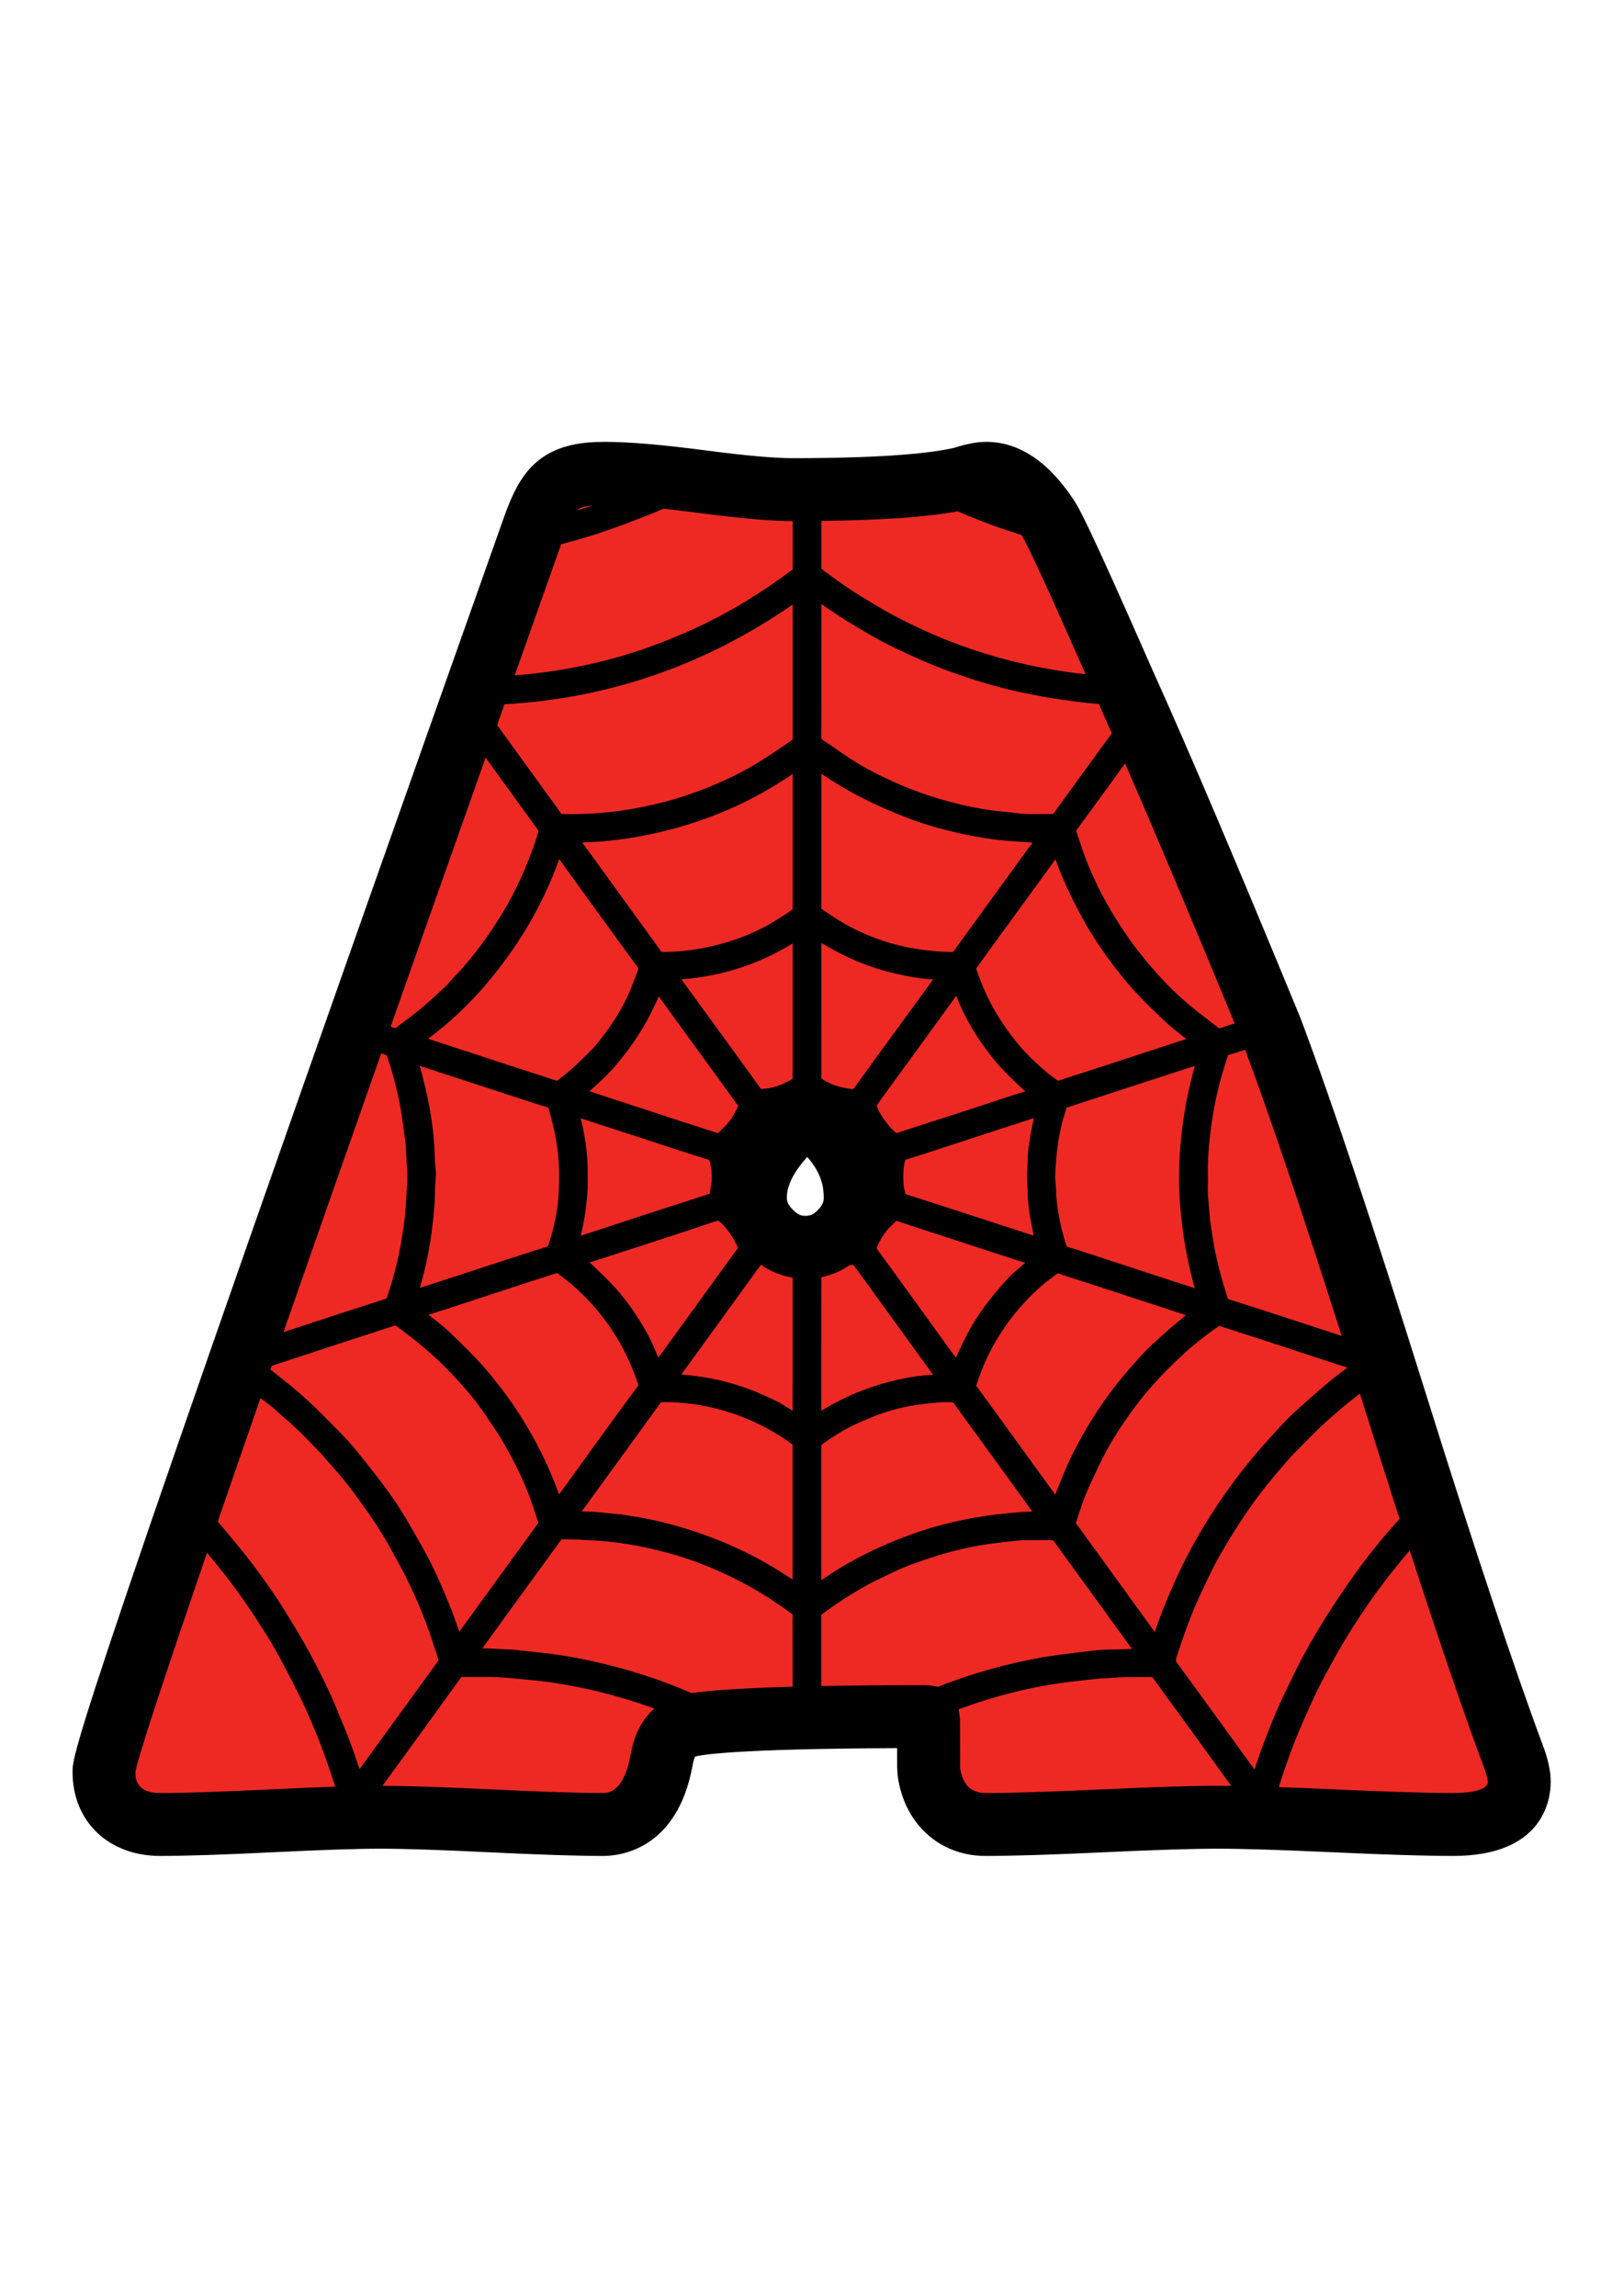
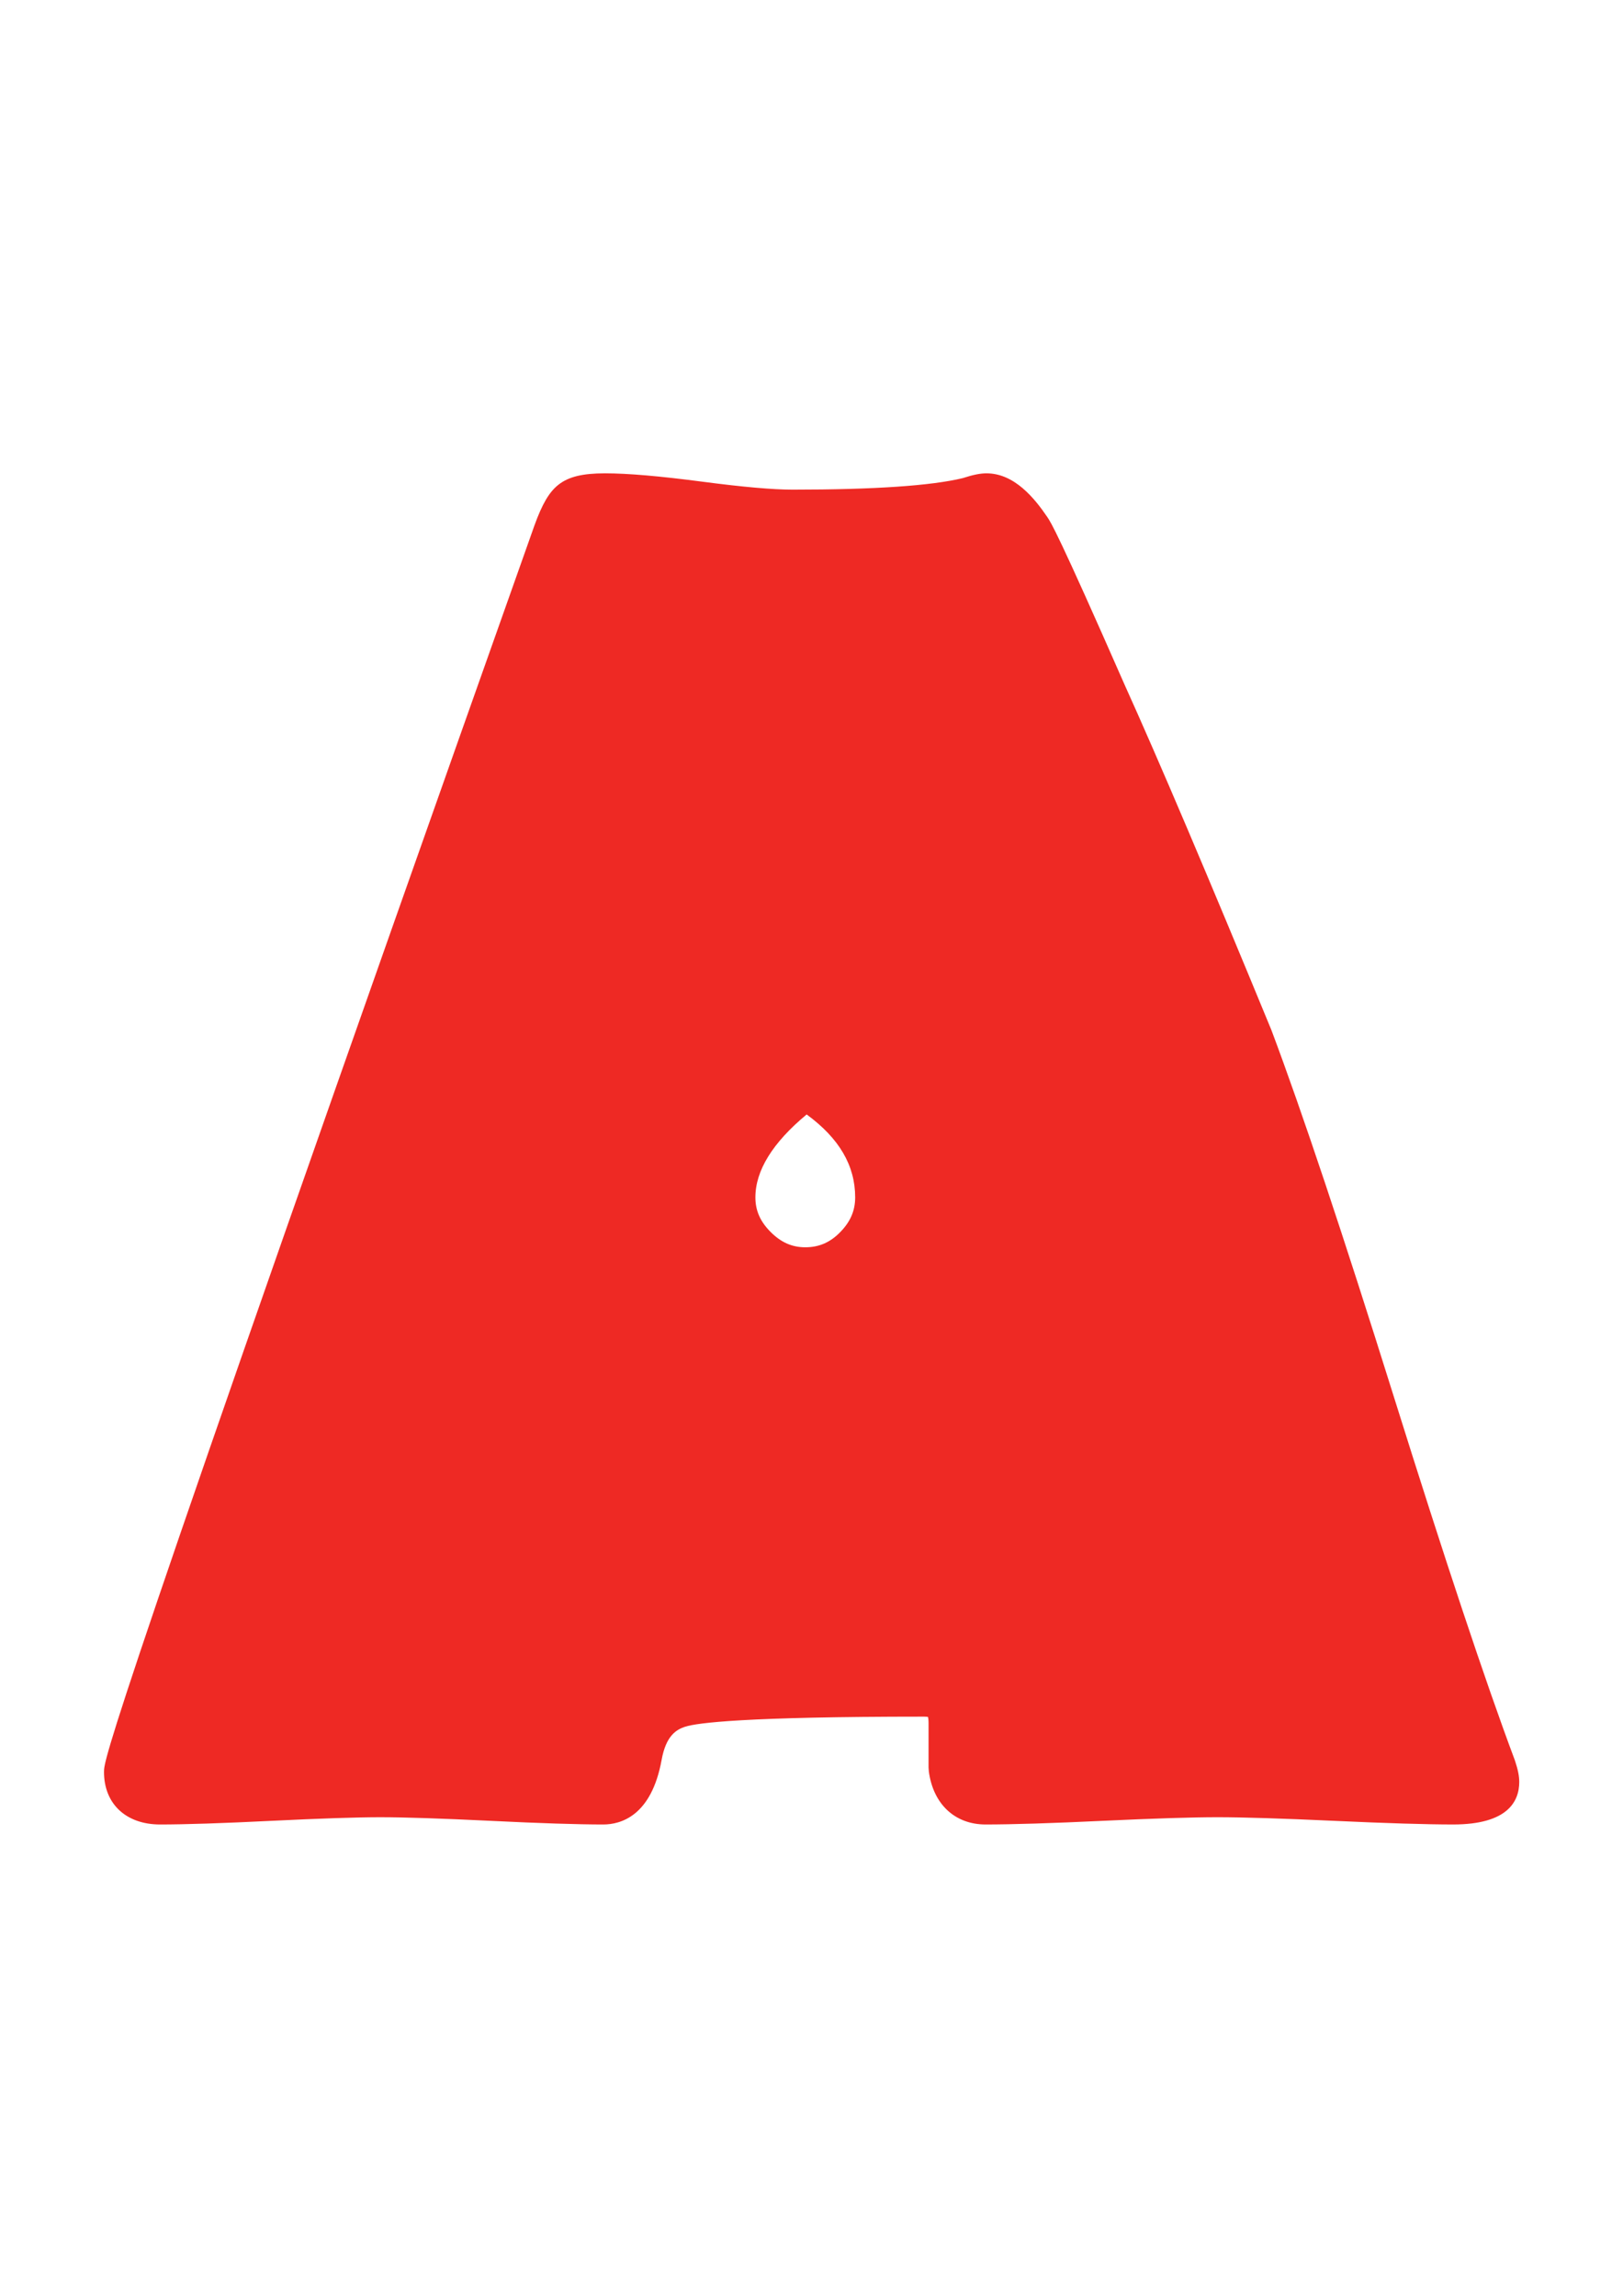
<svg xmlns="http://www.w3.org/2000/svg" version="1.1" id="Layer_1" x="0px" y="0px" width="595.28px" height="841.89px" viewBox="0 0 595.28 841.89" enable-background="new 0 0 595.28 841.89" xml:space="preserve">
  <g>
    <path fill="#EE2924" d="M555.667,645.674l-0.132-0.376c-10.736-28.69-25.596-73.341-44.177-132.704   c-18.705-59.762-33.813-105.017-45.026-134.83c-23.188-56.322-41.354-99.042-53.934-126.854   c-24.312-55.368-26.918-59.281-28.217-61.226c-4.68-6.917-12.092-16.11-22.355-16.11c-2.31,0-4.923,0.526-8.679,1.75   c-11.555,2.809-32.558,4.232-62.442,4.232c-7.244,0-18.335-0.973-32.972-2.899c-15.802-2.077-27.522-3.083-35.823-3.083   c-8.241,0-13.343,1.243-17.07,4.168c-3.406,2.677-5.969,7.03-8.868,15.085C38.145,637.934,38.145,645.361,38.145,649.797   c0,11.701,8.08,19.257,20.585,19.257c9.02,0,22.787-0.45,40.916-1.341c17.879-0.875,31.284-1.318,39.844-1.318   c8.778,0,22.354,0.443,40.345,1.318c18.231,0.891,32.166,1.341,41.411,1.341c6.388,0,17.663-3.064,21.411-23.628   c1.6-8.889,5.334-11.188,8.772-12.262c4.371-1.366,21.548-3.657,87.464-3.657c0.691,0,1.172,0.057,1.479,0.108   c0.098,0.414,0.203,1.119,0.203,2.238v16.283l0.098,1.442c1.592,12.017,9.572,19.475,20.819,19.475   c9.681,0,24.165-0.45,43.051-1.341c18.664-0.875,32.806-1.318,42.029-1.318c9.223,0,23.594,0.443,42.701,1.322   c19.328,0.887,34.034,1.337,43.708,1.337c20.038,0,24.244-8.479,24.244-15.6C557.226,651.307,556.744,648.902,555.667,645.674z    M308.145,451.866c-3.695,3.771-7.759,5.524-12.787,5.524c-4.846,0-8.879-1.776-12.7-5.603c-3.819-3.815-5.597-7.849-5.597-12.693   c0-9.843,6.318-20.053,18.801-30.414c11.96,8.761,17.796,18.762,17.796,30.414C313.657,443.977,311.907,448.036,308.145,451.866z" />
-     <path fill-rule="evenodd" clip-rule="evenodd" d="M566.538,641.813l-0.202-0.556c-10.65-28.473-25.446-72.92-43.967-132.107   c-18.784-60.006-34.001-105.576-45.368-135.78c-23.241-56.438-41.439-99.241-54.042-127.102   c-24.725-56.303-27.402-60.325-29.224-63.055c-3.545-5.238-14.338-21.176-31.909-21.176c-3.496,0-7.041,0.649-11.795,2.17   c-7.519,1.757-23.884,3.812-59.326,3.812c-6.749,0-17.334-0.942-31.468-2.801c-16.3-2.141-28.51-3.181-37.327-3.181   c-7.331,0-16.708,0.751-24.196,6.636c-5.257,4.127-8.906,9.993-12.616,20.297C26.608,635.947,26.608,642.992,26.608,649.797   c0,18.13,13.209,30.793,32.121,30.793c9.23,0,23.187-0.454,41.479-1.352c17.699-0.867,30.914-1.307,39.28-1.307   c8.588,0,21.974,0.439,39.782,1.307c18.397,0.897,32.519,1.352,41.975,1.352c6.27,0,27.162-2.385,32.765-33.121   c0.34-1.886,0.732-2.877,0.95-3.32c1.938-0.548,13.652-2.861,74.079-3.087v7.075l0.195,2.959   c2.343,17.643,15.307,29.494,32.258,29.494c9.884,0,24.552-0.454,43.592-1.352c18.49-0.864,32.453-1.307,41.488-1.307   c9.062,0,23.249,0.442,42.172,1.307c19.497,0.901,34.379,1.352,44.237,1.352c33.196,0,35.78-20.767,35.78-27.136   C568.762,650.015,568.097,646.492,566.538,641.813z M460.151,648.824c-0.008,0.019-0.016,0.041-0.022,0.063   c-0.789-1.081-1.577-2.163-2.366-3.244l-15.201-20.978c-3.628-5.002-7.255-10.004-10.909-14.983   c-0.383-0.519-0.474-0.841-0.222-1.618c2.298-7.162,5.16-15.551,8.885-23.456l1.003-2.129c0.916-1.953,1.836-3.913,2.786-5.851   c2.171-4.417,4.796-9.028,8.506-14.954c3.35-5.348,6.917-10.484,10.612-15.262c2.572-3.338,5.393-6.616,8.127-9.79l0.346-0.405   c2.08-2.415,4.303-4.642,6.654-6.996c1.059-1.063,2.121-2.125,3.165-3.203c2.67-2.757,5.532-5.238,8.563-7.867l0.808-0.702   c2.65-2.306,5.393-4.477,7.896-6.396c0.522,1.663,1.041,3.297,1.566,4.987c4.552,14.544,8.878,28.194,12.979,40.959   c-0.293,0.326-0.578,0.657-0.875,0.983c-5.468,6.017-10.736,12.554-15.656,19.438c-3.598,5.028-6.974,10.038-10.034,14.875   c-3.331,5.272-6.196,10.146-8.765,14.919c-2.313,4.308-4.431,8.766-6.481,13.076l-1.134,2.389   c-2.816,5.907-5.152,11.878-7.796,19.028C461.717,644.059,460.933,646.439,460.151,648.824z M344.075,618.557l-1.705-0.301   c-1.074-0.191-2.245-0.285-3.478-0.285c-14.904,0-27.293,0.116-37.645,0.312c0-8.066-0.002-16.137,0.006-24.203l-0.004-0.969   c-0.004-0.383-0.018-0.684-0.01-0.935c0.285-0.233,0.77-0.586,1.243-0.932l0.464-0.346c4.89-3.598,10.199-6.962,15.787-10   c1.923-1.048,3.895-1.976,5.979-2.955c0.969-0.459,1.934-0.913,2.896-1.379c4.911-2.392,10.053-4.108,15.329-5.802   c6.722-2.159,13.553-3.718,20.305-4.626c3.628-0.488,6.996-0.887,10.289-1.217c1.021-0.102,2.077-0.109,3.35-0.109h6.196   c0.98,0,1.961-0.004,3.155-0.019c0,0,0.067,0.053,0.198,0.232c3.448,4.811,6.929,9.603,10.41,14.391   c0,0,17.522,24.116,18.345,25.254c-0.871,0.026-1.746,0.064-2.621,0.102c-1.848,0.075-3.695,0.15-5.543,0.15h-0.278   c-2.463,0-4.874,0.281-7.206,0.556l-1.229,0.143c-3.529,0.398-7.052,0.856-10.574,1.322l-1.003,0.135   c-4.983,0.653-9.861,1.697-14.387,2.727C362.604,612.019,353.114,614.978,344.075,618.557z M253.758,620.893   c-3.171-1.349-6.435-2.663-9.861-3.939c-6.792-2.539-13.889-4.706-21.698-6.625c-8.314-2.043-15.776-3.402-22.812-4.164   l-3.462-0.376c-2.622-0.289-5.245-0.574-7.868-0.845c-0.582-0.057-1.169-0.063-1.759-0.067c-0.296,0-0.595,0-0.892-0.019   c-0.654-0.038-1.307-0.087-1.958-0.132c-1.111-0.075-2.223-0.154-3.331-0.191c-1.066-0.034-2.133-0.057-3.199-0.067   c1.13-1.563,17.471-24.079,17.471-24.079c3.613-4.976,7.229-9.948,10.851-14.92c0.255-0.35,0.529-0.684,0.824-1.014   c2.163,0.022,4.324,0.06,6.487,0.12c0.271,0.008,0.539,0.049,0.807,0.082c0.492,0.061,0.982,0.117,1.478,0.128   c9.756,0.218,19.991,1.852,31.287,4.998c9.364,2.61,18.628,6.437,28.328,11.706c5.686,3.094,11.061,6.797,15.567,10.004   c0.639,0.458,0.751,0.69,0.713,1.465c-0.067,1.329-0.054,2.658-0.038,3.995l0.013,1.63c0,0,0,9.493-0.003,19.948   C269.625,619.116,259.198,620.069,253.758,620.893z M131.86,648.764c-0.038-0.116-0.077-0.229-0.115-0.346   c-1.002-3.004-2.042-6.113-3.175-9.158c-1.224-3.29-2.585-6.564-3.9-9.727l-1.433-3.463c-2.24-5.467-4.837-10.676-7.308-15.494   c-2.859-5.572-6.181-11.371-10.768-18.799c-3.913-6.339-8.338-12.73-13.155-18.994c-2.387-3.109-4.904-6.158-7.342-9.11   l-2.182-2.647c-0.833-1.018-1.75-2.017-2.627-3.023c4.681-13.594,9.916-28.705,15.697-45.326c1.33,1.014,2.668,2.017,3.984,3.05   c0.969,0.758,1.896,1.614,2.876,2.523c0.884,0.818,1.769,1.634,2.694,2.396c3.117,2.572,5.905,5.438,8.853,8.472l2.03,2.081   c1.363,1.382,2.636,2.85,3.981,4.404c0.811,0.936,1.622,1.874,2.454,2.791c3.872,4.277,7.328,8.926,10.486,13.313   c4.232,5.881,7.453,10.894,10.134,15.768l1.164,2.115c1.731,3.135,3.522,6.372,5.111,9.605c3.626,7.379,6.508,14.334,8.81,21.267   l2.223,6.695c0.109,0.33,0.203,0.665,0.298,1.003l0.259,0.593c-0.199,0.263-0.385,0.533-0.571,0.804l-0.269,0.391l-20.213,27.842   C137.196,641.452,134.524,645.117,131.86,648.764z M290.72,271.185c-0.291,0.222-0.764,0.548-1.224,0.869l-0.282,0.195   c-4.194,2.916-7.711,5.241-11.065,7.315c-5.884,3.645-12.603,6.912-20.536,9.985c-9.332,3.618-19.312,6.209-29.657,7.704   c-5.941,0.858-12.109,1.293-18.332,1.293c-0.977,0-1.957-0.009-3.1-0.036l-0.422-0.007l-0.143,0.001   c-0.017-0.022-0.037-0.05-0.06-0.083c-1.206-1.712-2.443-3.404-3.681-5.096l-1.821-2.5c0,0-12.122-16.756-15.629-21.589   c-0.511-0.702-1.423-1.953-2.441-3.342c0.897-2.537,1.797-5.075,2.702-7.636c38.186-2.101,73.664-14.358,105.69-36.548   C290.72,221.712,290.726,270.91,290.72,271.185z M403.011,258.167c1.517,3.374,3.113,6.949,4.784,10.73l-6.444,8.846   l-14.578,20.042l-0.491,0.713l-1.461-0.009c-0.936,0-1.87,0.011-2.802,0.022c-0.909,0.009-1.817,0.021-2.727,0.021   c-1.93,0-4.217-0.041-6.519-0.347c-1.435-0.188-2.869-0.333-4.312-0.475c-1.569-0.156-3.14-0.31-4.701-0.533   c-3.467-0.496-6.316-0.997-8.961-1.579c-9.628-2.11-18.858-5.16-27.436-9.065c-6.722-3.063-12.093-5.999-16.906-9.245   c-1.097-0.742-2.186-1.495-3.274-2.25c-1.735-1.204-3.471-2.409-5.245-3.558c-0.542-0.352-0.715-0.541-0.698-1.435   c0.061-3.374,0.049-6.747,0.036-10.121l-0.01-4.067c0,0,0.002-25.479,0.01-34.344c0.328,0.239,0.659,0.471,0.995,0.697   c0.735,0.494,1.472,0.993,2.2,1.493c1.229,0.835,2.456,1.673,3.703,2.479c1.941,1.254,3.92,2.454,5.903,3.646   c1.979,1.188,3.965,2.364,5.982,3.494c1.787,1.002,3.916,2.178,6.146,3.301c1.855,0.933,3.74,1.806,5.633,2.678l0.842,0.391   c2.096,0.967,4.19,1.934,6.309,2.844c2.133,0.915,4.281,1.797,6.448,2.625c2.159,0.828,4.345,1.592,6.534,2.347   c2.257,0.777,4.518,1.547,6.797,2.255c2.216,0.687,4.446,1.325,6.685,1.928c2.238,0.603,4.487,1.171,6.748,1.69   c2.257,0.514,4.525,0.971,6.797,1.412c2.344,0.457,4.687,0.901,7.041,1.285c2.28,0.374,4.57,0.685,6.865,0.987   c2.294,0.299,4.585,0.588,6.887,0.813C400.787,257.975,401.877,258.077,403.011,258.167z M432.978,443.447   c0.323,3.398,0.744,7.42,1.397,11.495c0.578,3.649,1.344,7.484,2.268,11.394c0.481,2.043,1.018,4.018,1.589,6.053l-0.108-0.037   c-3.223-1.032-6.444-2.065-9.659-3.117l-31.049-10.169c-1.854-0.608-3.777-1.235-5.738-1.765c-0.322-0.083-0.42-0.113-0.638-0.785   c-1.435-4.473-2.509-9.148-3.192-13.891c-0.293-2.055-0.454-4-0.488-5.952c-0.015-0.92-0.098-1.837-0.188-2.753   c-0.098-1.052-0.195-2.043-0.15-2.94c0.308-6.62,0.946-14.424,3.357-22.073l0.09-0.291c0.236-0.742,0.466-1.489,0.616-2.253   c0.019-0.083,0.037-0.141,0.037-0.164c0.038-0.017,0.105-0.039,0.203-0.06c0.424-0.096,0.841-0.236,1.254-0.387l0.338-0.12   l25.123-8.205c5.482-1.79,10.966-3.57,16.456-5.338c1.247-0.402,2.493-0.798,3.74-1.187c-0.571,2.058-1.111,4.054-1.593,6.091   c-0.924,3.938-1.689,7.77-2.268,11.392c-0.669,4.178-1.101,8.339-1.404,11.497c-0.346,3.697-0.519,7.588-0.519,11.895   C432.448,435.906,432.621,439.726,432.978,443.447z M290.705,468.529l0.007,0.503c0,0,0,33.654-0.007,48.297   c-1.117-0.673-2.232-1.356-3.337-2.047c-2.525-1.593-5.18-2.757-7.747-3.876l-0.424-0.188c-7.62-3.335-15.798-5.576-24.306-6.658   c-1.666-0.214-3.34-0.371-5.015-0.521c0,0,7.526-10.32,9.696-13.309c2.903-4.004,5.798-8.007,8.691-12.01l9.601-13.271   c0.402-0.556,0.811-1.097,1.226-1.637c3.571,2.485,7.46,4.04,11.615,4.713C290.705,468.529,290.705,468.529,290.705,468.529z    M159.741,428.084c0,0-0.126-1.337-0.156-1.614c-0.037-0.331-0.079-0.665-0.083-0.999c-0.098-8.25-1.239-16.953-3.489-26.608   c-0.593-2.552-1.284-5.081-1.973-7.61c-0.034-0.126-0.069-0.251-0.103-0.379l0.21,0.067c3.729,1.202,7.458,2.404,11.182,3.62   l29.021,9.499c2.199,0.719,4.405,1.42,6.718,2.073c0.002,0.002,0.056,0.077,0.12,0.302c1.752,5.971,2.878,11.326,3.446,16.372   c0.558,4.962,0.464,9.919,0.278,14.53c-0.188,4.684-0.982,9.513-2.426,14.759c-0.283,1.032-0.603,2.054-0.92,3.075l-0.576,1.866   c-0.588,0.177-1.168,0.372-1.748,0.563c-0.372,0.128-0.746,0.256-1.127,0.376l-2.345,0.732c-1.256,0.391-2.515,0.781-3.765,1.19   l-26.642,8.704c-3.789,1.236-7.58,2.46-11.371,3.681c2.172-7.432,3.723-15.089,4.617-22.806c0.494-4.281,0.905-8.153,0.913-12.16   c0.003-1.239,0.092-2.475,0.178-3.714c0.071-0.999,0.141-1.998,0.175-3C159.902,429.691,159.818,428.839,159.741,428.084z    M376.813,434.866c0.067,0.864,0.083,1.728,0.102,2.595c0.019,1.037,0.041,2.073,0.132,3.105c0.188,2.104,0.511,4.184,0.833,6.114   c0.188,1.126,0.421,2.249,0.653,3.372c0.15,0.755,0.309,1.51,0.451,2.269c0.053,0.277,0.108,0.548,0.173,0.818   c-4.525-1.465-36.205-11.776-36.205-11.776c-2.005-0.653-4.015-1.288-6.027-1.927l-3.533-1.127c0,0-1.078-0.371-1.304-0.446   c-0.067-0.338-0.143-0.676-0.222-1.014c-0.206-0.917-0.401-1.78-0.462-2.569c-0.24-3.075-0.101-5.734,0.429-8.134   c0.06-0.271,0.135-0.533,0.218-0.796c0.383-0.143,0.766-0.271,1.152-0.395l2.468-0.773c1.359-0.423,2.719-0.847,4.074-1.288   l26.201-8.564c4.412-1.438,8.828-2.867,13.248-4.291c-0.079,0.313-0.146,0.627-0.206,0.942c-0.143,0.767-0.301,1.53-0.455,2.295   c-0.232,1.113-0.465,2.229-0.649,3.348c-0.319,1.912-0.642,3.975-0.83,6.111c-0.094,1.046-0.12,2.096-0.143,3.147   c-0.015,0.856-0.03,1.712-0.098,2.568C376.637,430.653,376.637,432.752,376.813,434.866z M215.539,430.713l0.004-1.577   c-0.019-5.085-0.653-10.47-1.936-16.45c-0.186-0.865-0.393-1.726-0.608-2.585c4.086,1.314,8.171,2.64,12.253,3.971l24.034,7.845   c2.033,0.661,4.07,1.307,6.109,1.953l3.451,1.099c0,0,1.104,0.375,1.347,0.458c0.798,3.185,1.034,5.633,0.766,7.931   c-0.112,0.95-0.279,1.896-0.445,2.843l-0.191,1.51c0,0-0.083,0.064-0.321,0.135c-2.091,0.665-4.174,1.356-6.256,2.047   c-1.313,0.436-2.625,0.871-3.941,1.3c-0.732,0.236-1.468,0.458-2.203,0.684c-0.791,0.24-1.581,0.48-2.366,0.735l-29.222,9.562   c-1.004,0.33-2.009,0.646-3.014,0.957c0.702-2.933,1.355-6.042,1.757-9.286l0.077-0.62c0.393-3.165,0.8-6.444,0.715-9.823   C215.528,432.504,215.533,431.606,215.539,430.713z M266.337,412.551c-0.52,0.533-1.052,1.055-1.581,1.577   c-0.458,0.45-0.916,0.899-1.431,1.414l-5.124-1.643c-3.314-1.066-6.63-2.135-9.938-3.216c0,0-31.931-10.464-32.089-10.513   c0.638-0.544,1.26-1.087,1.87-1.637c1.817-1.64,3.751-3.425,5.603-5.391c1.563-1.66,3.168-3.543,5.049-5.926   c1.628-2.062,3.123-4.112,4.44-6.095c1.454-2.182,2.813-4.418,4.044-6.645c1.048-1.898,1.986-3.847,2.896-5.732l0.55-1.138   c0.364-0.751,0.676-1.502,0.963-2.248c1.185,1.629,19.218,26.475,19.218,26.475c3.265,4.508,6.532,9.017,9.933,13.681   C269.388,408.636,268.028,410.808,266.337,412.551z M227.896,459.204l3.068-0.987l9.035-2.937c7.349-2.396,14.948-4.867,22.4-7.405   c0.46-0.154,0.74-0.188,0.894-0.188c0.13,0,0.377,0,0.984,0.579c2.623,2.493,4.701,5.513,6.352,9.215   c0.026,0.064,0.045,0.113,0.059,0.136c-0.028,0.049-0.071,0.12-0.143,0.214c-2.659,3.571-5.265,7.18-7.871,10.789   c0,0-11.341,15.689-13.557,18.742c-2.548,3.512-5.104,7.019-7.665,10.519c-0.531-1.247-1.055-2.493-1.575-3.74   c-1.699-4.07-3.934-7.784-5.897-10.875c-3.423-5.396-7.368-10.297-11.719-14.56l-1.121-1.104c-1.583-1.563-3.204-3.162-4.912-4.639   C220.115,461.701,224.005,460.455,227.896,459.204z M301.269,345.781c2.839,1.714,5.531,3.194,8.172,4.492   c7.646,3.765,16.013,6.44,24.863,7.956c2.193,0.375,4.938,0.794,7.897,0.963c-0.92,1.292-1.848,2.582-2.782,3.862   c0,0-13.798,18.893-16.779,22.994c-1.457,1.998-2.902,4.007-4.349,6.016c-1.435,1.998-2.869,3.996-4.318,5.986   c-0.248,0.342-0.725,0.996-1.006,1.305c-0.406-0.004-0.898-0.064-1.533-0.145c-3.853-0.481-7.139-1.673-10.053-3.646   c-0.049-0.036-0.09-0.064-0.12-0.088c0.019-0.404,0.014-0.811,0.004-1.216C301.265,394.259,301.261,358.591,301.269,345.781z    M302.121,439.095c0,1.337-0.165,2.614-2.212,4.694c-1.712,1.75-2.876,2.065-4.552,2.065c-1.269,0-2.487-0.165-4.547-2.228   c-2.046-2.046-2.214-3.263-2.214-4.532c0-4.375,2.565-9.411,7.496-14.814C301.364,430.236,302.121,435.399,302.121,439.095z    M321.686,457.252c1.518-3.339,2.993-5.6,4.785-7.331c0,0,1.893-1.847,2.294-2.234c0.15,0.049,24.057,7.879,30.561,10.001   c3.598,1.175,16.692,5.422,16.692,5.422c-1.201,1.003-2.407,2.01-3.598,3.035c-1.104,0.949-2.129,1.948-3.057,2.978   c-4.949,5.472-11.198,12.926-15.584,22.036l-0.759,1.563c-0.826,1.697-1.668,3.425-2.43,5.204   c-1.698-2.335-19.528-26.978-19.528-26.978c-3.067-4.259-6.132-8.514-9.256-12.723   C321.453,457.759,321.469,457.729,321.686,457.252z M369.382,402.325l-5.787,1.908c-2.605,0.862-5.212,1.726-7.829,2.574   l-9.49,3.059c-5.655,1.82-11.307,3.637-16.951,5.494c-0.285,0.096-0.45,0.109-0.519,0.109c-0.045,0-0.12,0-0.334-0.193   l-0.372-0.331c-0.412-0.364-0.829-0.723-1.193-1.132c-2.723-3.048-4.371-5.607-5.355-8.299c-0.015-0.036-0.022-0.066-0.03-0.092   c0.421-0.578,0.834-1.166,1.247-1.751c0.398-0.567,0.8-1.134,1.209-1.694c0,0,12.311-16.89,15.412-21.159   c2.44-3.357,11.311-15.622,11.311-15.622c0.008,0.021,0.016,0.042,0.026,0.064c0.665,1.626,1.349,3.308,2.13,4.96   c2.774,5.845,6.391,11.621,10.755,17.164c1.795,2.279,3.815,4.545,6.016,6.733c2.186,2.182,4.251,4.208,6.384,6.065   C375.582,400.316,369.382,402.325,369.382,402.325z M350.369,347.993l-0.244,0.315c-0.199,0.254-0.402,0.509-0.59,0.783   c-0.026,0.002-0.06,0.004-0.098,0.004c-2.34-0.01-4.687-0.124-6.978-0.342c-3.612-0.344-6.59-0.764-9.365-1.322   c-8.404-1.693-16.298-4.645-23.467-8.772c-2.963-1.707-5.795-3.637-8.174-5.297c-0.178-0.126-0.23-0.197-0.196-0.235   c0.025-0.396,0.021-0.794,0.011-1.192l0.004-48.197c1.077,0.734,2.147,1.448,3.229,2.137c2.906,1.852,5.527,3.414,8.006,4.775   c2.426,1.332,5.07,2.665,8.314,4.189c3.012,1.418,5.798,2.638,8.51,3.731c3.26,1.314,6.188,2.396,8.96,3.307   c2.692,0.888,5.625,1.733,8.968,2.585c3.026,0.772,6.083,1.453,9.084,2.024c3.319,0.633,6.335,1.109,9.212,1.457   c2.839,0.345,5.704,0.542,8.472,0.736l0.766,0.053c1.3,0.09,2.599,0.167,3.913,0.24c-0.247,0.345-22.321,30.705-22.321,30.705   L350.369,347.993z M279.377,399.291c-0.195-0.002-0.274-0.026-0.274-0.026c-0.009-0.001-0.104-0.067-0.274-0.306   c-4.634-6.455-9.305-12.886-13.979-19.317c0,0-14.843-20.399-14.929-20.519c14.766-1.117,28.203-5.443,40.796-13.138l-0.004,48.024   c0,0.556-0.009,1.108-0.032,1.664C286.446,398.115,282.956,399.232,279.377,399.291z M290.677,333.425   c-0.304,0.274-1.064,0.809-1.59,1.177c-1.718,1.206-3.609,2.401-6.128,3.881c-5.256,3.083-11.208,5.588-17.693,7.441   c-2.764,0.791-5.777,1.462-9.217,2.058c-4.086,0.706-8.177,1.08-12.231,1.104l-1.208-0.019l-2.655-3.693l-10.032-13.834   l-11.217-15.505c-0.993-1.371-4.467-6.108-5.199-7.115c0.021,0,0.042-0.002,0.06-0.002c2.496-0.084,5.075-0.172,7.644-0.404   c6.527-0.58,13.025-1.592,19.315-3.002c8.16-1.833,16.151-4.33,23.754-7.426c7.054-2.873,13.97-6.39,20.555-10.451   c1.988-1.225,3.936-2.511,5.884-3.797v47.706C290.718,332.294,290.718,333.066,290.677,333.425z M217.762,332.557   c3.583,4.942,12.648,17.412,12.648,17.412c1.105,1.53,2.213,3.061,3.357,4.561c0.439,0.578,0.381,0.813,0.239,1.181l-0.913,2.383   c-0.659,1.733-1.318,3.468-2.032,5.18c-2.678,6.409-6.632,12.774-12.092,19.46c-1.087,1.333-2.332,2.576-3.65,3.893l-0.674,0.674   c-3.592,3.605-6.735,6.361-9.894,8.673c-0.188,0.137-0.441,0.301-0.59,0.301c-0.063,0-0.214-0.015-0.492-0.109   c-3.132-1.061-6.281-2.071-9.428-3.083c-1.78-0.571-3.56-1.142-5.338-1.722l-29.449-9.64c-0.804-0.263-1.613-0.517-2.42-0.768   c1.761-1.382,3.521-2.766,5.252-4.187c1.957-1.609,3.962-3.382,6.125-5.415c3.368-3.164,6.619-6.582,9.66-10.158   c6.001-7.058,11.02-14.024,15.344-21.296c3.602-6.059,6.871-12.65,9.713-19.587c0.723-1.76,1.346-3.547,1.949-5.278   C205.469,315.564,217.762,332.557,217.762,332.557z M161.547,480.723c0,0,1.425-0.433,1.759-0.541l30.093-9.851   c1.416-0.466,2.837-0.916,4.259-1.366c2.137-0.677,4.273-1.353,6.397-2.073c0.131-0.045,0.208-0.061,0.243-0.063   c0.033,0.015,0.106,0.056,0.223,0.139c4.749,3.492,8.755,7.06,12.25,10.92c5.489,6.062,9.958,12.7,13.281,19.745   c1.525,3.229,2.869,6.591,3.992,9.997c0.086,0.255,0.083,0.356,0.083,0.356c0,0.008-0.03,0.109-0.191,0.323   c-4.304,5.802-8.557,11.638-12.802,17.484c-3.286,4.525-6.563,9.062-9.835,13.598c0,0-6.014,8.33-6.236,8.638   c-2.146-5.806-4.347-10.936-6.686-15.592c-4.089-8.149-8.829-15.795-14.088-22.734c-4.266-5.63-8.468-10.463-12.843-14.767   l-1.947-1.93c-2.48-2.479-5.045-5.032-7.884-7.338c-1.474-1.19-2.965-2.362-4.458-3.53   C158.15,481.814,161.547,480.723,161.547,480.723z M216.656,549.756l16.506-22.738c3.072-4.221,6.144-8.438,9.255-12.787   c0,0,0.081-0.03,0.296-0.037c0.494-0.012,0.99-0.016,1.483-0.016c2.813,0,5.815,0.195,9.176,0.608   c6.878,0.842,13.763,2.674,20.466,5.441c5.913,2.441,11.553,5.614,16.766,9.43c0.039,0.03,0.073,0.053,0.096,0.067   c-0.009,0.413-0.004,0.822,0.002,1.232c0,0,0.007,35.352-0.002,48.315c-5.988-4.056-11.854-7.45-17.838-10.343   c-7.465-3.608-15.498-6.68-23.876-9.133c-6.679-1.952-13.684-3.409-21.417-4.453c-1.108-0.154-2.223-0.248-3.34-0.338   c-1.002-0.083-2.005-0.158-2.999-0.293c-2.663-0.36-5.298-0.436-7.871-0.458C213.769,553.699,216.656,549.756,216.656,549.756z    M311.569,463.988c0.466-0.063,0.916-0.153,1.39-0.195c0.563,0.732,1.119,1.483,1.72,2.313c4.168,5.746,8.341,11.491,12.505,17.244   c0,0,14.905,20.617,15.018,20.771c-8.604,0.508-17.105,2.403-25.972,5.791c-5.141,1.96-10.165,4.454-14.978,7.42l0.009-47.767   c0.014-0.405,0.008-0.804-0.037-1.202C304.945,467.627,308.399,466.163,311.569,463.988z M301.252,531.641   c0-0.65,0-1.375,0.033-1.735c0.289-0.255,0.918-0.698,1.355-1.014c4.46-3.177,8.65-5.585,12.812-7.36   c1.72-0.732,3.447-1.469,5.187-2.167c5.655-2.279,11.735-3.774,18.585-4.578c2.587-0.304,5.64-0.612,8.667-0.612l0.886,0.012   c0.797,0.015,0.883,0.135,1.104,0.451c1.832,2.605,3.714,5.174,5.596,7.743l2.455,3.364l10.034,13.827   c0,0,7.143,9.857,10.643,14.698c-3.432,0.098-6.827,0.436-10.128,0.766l-0.462,0.046c-7.251,0.721-14.721,2.069-22.208,4.014   c-6.527,1.694-13.009,3.933-19.821,6.831c-6.856,2.922-12.955,6.054-18.656,9.568c-2.058,1.27-4.07,2.614-6.083,3.958   L301.252,531.641z M366.633,519.932c-1.828-2.524-8.085-11.102-8.085-11.102c-0.157-0.229-0.323-0.458-0.503-0.687   c0.008-0.026,0.015-0.061,0.03-0.094c1.944-5.881,3.977-10.605,6.392-14.879c2.835-5.01,6-9.531,9.414-13.429   c3.789-4.334,7.188-7.597,10.684-10.268l3.087-2.365c0.173-0.128,0.271-0.165,0.293-0.173l0.173,0.053   c0.195,0.082,0.395,0.143,0.661,0.226c0,0,12.617,4.082,16.241,5.265l27.921,9.137c0.68,0.222,1.359,0.432,2.039,0.642   c-0.229,0.185-0.454,0.372-0.672,0.563c-0.781,0.688-1.585,1.337-2.396,1.99c-0.781,0.631-1.555,1.255-2.313,1.911   c-1.122,0.973-2.215,1.979-3.308,2.986l-1.304,1.193l-1.288,1.157c-1.077,0.965-2.159,1.93-3.181,2.959   c-1.172,1.179-2.279,2.426-3.383,3.681l-1.198,1.348c-1.277,1.431-2.554,2.865-3.785,4.334c-1.345,1.61-2.651,3.252-3.921,4.919   c-1.27,1.664-2.497,3.361-3.695,5.081s-2.365,3.463-3.492,5.228c-1.123,1.772-2.201,3.571-3.245,5.389   c-1.044,1.813-2.042,3.65-3.012,5.501c-0.938,1.796-1.854,3.602-2.711,5.445c-0.875,1.896-1.675,3.831-2.479,5.761   c-0.474,1.146-0.932,2.299-1.39,3.451l-0.908,2.279c-0.091,0.218-0.173,0.439-0.256,0.661c-1.6-2.193-3.191-4.386-4.784-6.587   L366.633,519.932z M430.932,382.377l-25.345,8.278c-3.925,1.281-16.467,5.344-16.467,5.344s-0.812,0.25-1.063,0.336   c-0.409-0.306-0.826-0.606-1.242-0.907c-0.864-0.624-1.731-1.245-2.543-1.922c-4.123-3.455-7.285-6.499-9.943-9.582   c-3.418-3.956-6.508-8.278-9.186-12.851c-2.794-4.773-5.148-10.014-6.996-15.573c-0.094-0.28-0.087-0.391-0.008-0.496   c0.95-1.275,1.87-2.569,2.79-3.862c0.627-0.878,1.255-1.761,1.889-2.634l15.431-21.174l8.885-12.229   c2.283,6.497,5.378,13.284,9.606,21.099c3.868,7.154,8.735,14.336,14.871,21.956c4.852,6.023,10.267,11.309,15.396,16.125   c2.354,2.216,4.897,4.204,7.353,6.127c0.256,0.203,0.519,0.403,0.774,0.604C434.739,381.143,430.932,382.377,430.932,382.377z    M178.101,277.841l4.234,5.858l14.188,19.533l0.205,0.3c0.205,0.3,0.585,0.856,0.785,1.192c-0.053,0.203-0.129,0.439-0.214,0.734   l-0.186,0.641c-1.209,4.273-2.929,8.496-4.585,12.454c-2.516,6.014-5.473,11.792-8.793,17.177   c-3.436,5.573-6.87,10.458-10.498,14.937c-2.148,2.655-4.503,5.472-7.152,8.078c-0.492,0.484-0.936,1.023-1.373,1.566   c-0.306,0.381-0.604,0.768-0.954,1.093l-1.209,1.117c-2.698,2.494-5.49,5.077-8.323,7.447c-1.592,1.333-3.243,2.567-4.993,3.875   c-1.33,0.993-2.661,1.988-3.958,3.025c-0.137,0.107-0.222,0.148-0.244,0.154c-0.042,0-0.199-0.009-0.546-0.125   c-0.404-0.135-0.81-0.263-1.213-0.396C153.958,346.159,165.55,313.321,178.101,277.841z M141.355,386.78   c0.466,0.146,0.475,0.173,0.581,0.488c2.394,7.094,4.072,13.637,5.135,20.01c0.49,2.944,0.88,5.986,1.256,8.926   c0.173,1.354,0.346,2.709,0.522,3.892c0.021,1.988,0.158,3.962,0.289,5.866c0.208,3,0.404,5.828,0.179,8.629   c-0.131,1.642-0.229,3.279-0.327,4.924c-0.19,3.173-0.366,6.174-0.789,9.178c-0.766,5.453-1.549,9.857-2.464,13.857   c-0.959,4.205-2.215,8.531-3.836,13.229c-0.146,0.425-0.208,0.454-0.558,0.563c-3.292,1.032-6.572,2.103-9.85,3.173l-3.841,1.247   l-1.095,0.346c0,0-13.696,4.483-22.581,7.39c10.428-29.881,22.368-63.922,35.848-102.213   C140.335,386.447,140.844,386.618,141.355,386.78z M157.849,572.824c-1.925-3.826-4.084-7.56-6.174-11.172l-1.893-3.289   c-2.537-4.443-5.579-9.014-9.3-13.978c-2.952-3.936-6.153-8.007-10.074-12.806c-2.782-3.41-5.884-6.512-8.885-9.509   c-0.864-0.867-1.731-1.734-2.587-2.605c-4.279-4.353-8.311-8.06-12.327-11.322c-2.441-1.987-4.923-3.939-7.422-5.907   c0.165-0.474,0.319-0.916,0.484-1.39l10.406-3.402l10.603-3.492c7.359-2.403,14.719-4.807,22.082-7.195   c0.938-0.308,1.907-0.619,2.281-0.665c0.351,0.17,1.235,0.83,1.893,1.318c3.701,2.771,7.067,5.476,10.292,8.266   c2.979,2.58,5.948,5.456,9.075,8.799c3.412,3.643,7.349,8.025,10.71,12.937l1.352,1.972c1.861,2.696,3.784,5.49,5.468,8.299   c4.708,7.864,8.273,15.247,10.902,22.577c0.494,1.374,0.948,2.764,1.401,4.153c0.415,1.273,0.832,2.546,1.331,3.974   c0,0-0.026,0.09-0.165,0.277c-2.693,3.658-5.357,7.334-8.021,11.011c0,0-19.043,26.257-20.799,28.664   c-1.258-3.557-2.459-6.933-3.829-10.315C162.34,582.307,160.115,577.335,157.849,572.824z M396.656,561.345   c-0.656-0.909-1.314-1.825-2.072-2.779l0.556-1.683c1.333-4.085,2.595-7.945,4.296-11.675c1.758-3.849,3.815-8.314,6.058-12.55   c2.647-5.014,5.914-10.087,10.586-16.452c4.528-6.174,10.049-12.235,17.372-19.077c3.8-3.553,8.1-7.004,12.775-10.252   c0.218-0.157,0.969-0.646,0.969-0.646l3.677,1.171c2.587,0.826,5.175,1.652,7.755,2.494l29.028,9.501   c1.84,0.601,3.688,1.19,5.538,1.78c0.342,0.104,0.681,0.214,1.025,0.322c-0.098,0.067-0.188,0.139-0.277,0.211   c-2.148,1.606-4.364,3.271-6.489,5.024c-2.426,1.99-4.776,4.089-7.057,6.121l-3.067,2.726c-1.322,1.165-2.637,2.325-3.891,3.553   c-3.016,2.944-5.836,6.099-8.563,9.148l-1.652,1.84c-3.154,3.508-6.076,7.184-8.269,9.996c-3.357,4.304-6.681,9.002-10.154,14.368   c-4.281,6.605-8.052,13.249-11.206,19.745c-4.153,8.555-7.454,16.52-10.042,24.252c-1.066-1.465-2.133-2.93-3.199-4.401   L396.656,561.345z M492.098,489.893l-0.871-0.285c-5.945-1.949-11.886-3.895-17.827-5.832l-2.369-0.773   c-6.729-2.193-13.459-4.387-20.215-6.512c-0.368-0.113-0.413-0.128-0.597-0.695c-2.618-8.085-4.322-14.942-5.367-21.593   l-0.277-1.724c-0.417-2.576-0.812-5.014-0.969-7.458c-0.075-1.101-0.173-2.196-0.271-3.297c-0.226-2.517-0.436-4.894-0.323-7.248   c0.053-1.093,0.038-2.189,0.016-3.282l-0.008-0.566c-0.105-6.554,0.511-13.5,1.99-22.53c1.014-6.177,2.644-12.663,4.983-19.833   l0.102-0.295c0.12-0.327,0.232-0.655,0.281-1.008c0,0,0.079-0.054,0.297-0.118c1.923-0.565,3.838-1.157,5.745-1.78l0.286-0.094   C465.945,409.813,477.816,445.014,492.098,489.893z M452.844,375.292c-1.754,0.552-3.504,1.1-5.235,1.708   c-0.244,0.086-0.36,0.092-0.391,0.092c-0.037,0-0.165-0.058-0.364-0.216c-1.266-0.997-2.55-1.975-3.834-2.951   c-2.163-1.649-4.405-3.355-6.489-5.113c-4.259-3.596-7.818-6.992-10.879-10.383c-5.313-5.89-9.099-10.595-12.287-15.256   c-4.525-6.617-8.07-12.635-10.842-18.399c-2.501-5.192-4.281-9.48-5.618-13.495l-0.601-1.834c-0.519-1.568-1.036-3.138-1.585-4.696   l0.034-0.225c4.345-5.901,8.648-11.833,12.959-17.764l1.811-2.498c1.044-1.435,2.08-2.873,3.124-4.307   C423.447,304.757,436.925,336.724,452.844,375.292z M398.174,247.235c-3.391-0.319-7.105-0.824-11.611-1.581   c-11.983-2.005-23.699-5.105-34.823-9.212c-8.197-3.023-16.369-6.705-24.293-10.943c-3.417-1.829-6.827-3.904-10.124-5.911   l-1.9-1.155c-4.498-2.729-8.862-5.926-13.079-9.019c-0.36-0.267-0.708-0.554-1.038-0.851c-0.018-0.518-0.032-1.037-0.032-1.557   c0-5.327,0.002-10.654,0.004-15.98c22.238-0.271,38.698-1.429,49.941-3.515c4.011,1.711,8.104,3.348,12.257,4.888   c3.636,1.35,7.368,2.593,11.176,3.787C376.769,199.457,384.666,216.596,398.174,247.235z M290.722,191.092   c0.002,6.457,0.002,12.366,0.004,15.901c0,0.483,0.002,1.382-0.036,1.882c-0.133,0.1-1.051,0.749-1.405,1.014   c-7.199,5.387-15.063,10.436-23.373,15.002c-8.213,4.514-17.173,8.515-27.395,12.235c-10.934,3.977-22.672,6.949-34.891,8.834   c-4.163,0.645-8.53,1.165-13.354,1.593c-0.492,0.043-0.986,0.047-1.478,0.071c5.507-15.555,11.181-31.569,17.021-48.042   c0.008,0,0.013-0.002,0.019-0.004c5.856-1.545,10.642-2.958,15.061-4.446c5.663-1.91,11.299-4.082,16.583-6.144   c1.932-0.753,3.89-1.566,5.894-2.437c3.932,0.424,8.183,0.929,12.856,1.543c15.126,1.987,26.725,2.997,34.476,2.997   C290.71,191.092,290.716,191.092,290.722,191.092z M217.486,185.318c-1.919,0.638-3.864,1.226-5.81,1.818   c0.094-0.09,0.197-0.248,0.289-0.321C212.935,186.054,214.833,185.569,217.486,185.318z M99.078,656.188   c-17.92,0.886-31.496,1.329-40.349,1.329c-9.048,0-9.048-5.606-9.065-7.563c0.541-4.235,9.24-30.913,26.261-80.521   c2.599,3.102,5.068,6.121,7.362,9.076c3.938,5.073,7.822,10.646,12.599,18.086c2.548,3.969,4.555,7.326,6.314,10.556   c2.403,4.413,4.869,9.186,7.995,15.483c1.584,3.188,3.025,6.489,4.347,9.583c3.132,7.335,5.911,15.07,8.389,22.972   C116.148,655.414,108.185,655.745,99.078,656.188z M231.308,643.356c-1.714,9.399-5.098,14.161-10.063,14.161   c-9.08,0-22.825-0.443-40.852-1.329c-17.682-0.856-31.146-1.3-40.114-1.326c1.457-1.997,8.014-10.977,10.115-13.864   c3.237-4.458,6.465-8.923,9.692-13.388l6.227-8.592c0.905-1.235,1.812-2.472,2.683-3.733c0.218-0.315,0.267-0.315,0.576-0.315   v-3.199l0.024,3.199l1.543,0.008l6.168-0.03c1.793,0,3.586,0.022,5.374,0.105c2.983,0.146,6.052,0.458,9.02,0.755   c1.481,0.15,2.963,0.3,4.446,0.432c6.072,0.541,12.177,1.697,17.421,2.741c5.808,1.16,11.54,2.802,16.91,4.387   c3.295,0.977,6.521,2.084,9.52,3.191C235.577,630.344,232.643,635.936,231.308,643.356z M351.563,626.818   c6.654-2.452,13.481-4.574,20.323-6.275c6.688-1.66,13.489-2.93,20.219-3.767c3.124-0.387,6.26-0.718,9.396-1.04l2.306-0.24   c0.346-0.038,0.691-0.042,1.044-0.045c0.364-0.008,0.729-0.016,1.097-0.038l1.927-0.135c0.859-0.061,1.72-0.12,2.579-0.165   c1.24-0.068,2.486-0.105,3.726-0.117l4.713,0.016c0.965,0,1.927-0.012,3.038-0.045c0.582,0,0.773,0.063,1.16,0.611   c2.182,3.109,4.436,6.174,6.681,9.23c1.044,1.42,2.088,2.843,3.125,4.267c1.975,2.715,17.77,24.544,18.693,25.821   c-1.787-0.022-3.492-0.038-5.017-0.038c-9.396,0-23.719,0.451-42.57,1.33c-18.687,0.886-32.986,1.329-42.51,1.329   c-5.295,0-8.435-3.064-9.336-9.114l-0.045-16.55c0-1.787-0.169-3.425-0.507-4.866L351.563,626.818z M532.981,657.518   c-9.509,0-24.034-0.443-43.179-1.329c-7.69-0.354-14.593-0.631-20.752-0.842c0.12-0.405,0.24-0.811,0.368-1.217   c2.629-8.303,5.438-15.802,8.569-22.937c2.276-5.176,4.086-9.088,5.858-12.701c1.255-2.538,2.674-5.096,4.041-7.57l1.4-2.539   c4-7.308,8.709-14.762,14.398-22.79c1.272-1.799,2.651-3.714,4.097-5.573l0.991-1.273c2.651-3.409,5.415-6.883,8.288-10.18   c11.041,34.045,20.297,61.072,27.598,80.592l0.061,0.158c0.8,2.399,0.969,3.574,0.969,4.138   C545.689,657.225,535.963,657.518,532.981,657.518z" />
  </g>
</svg>